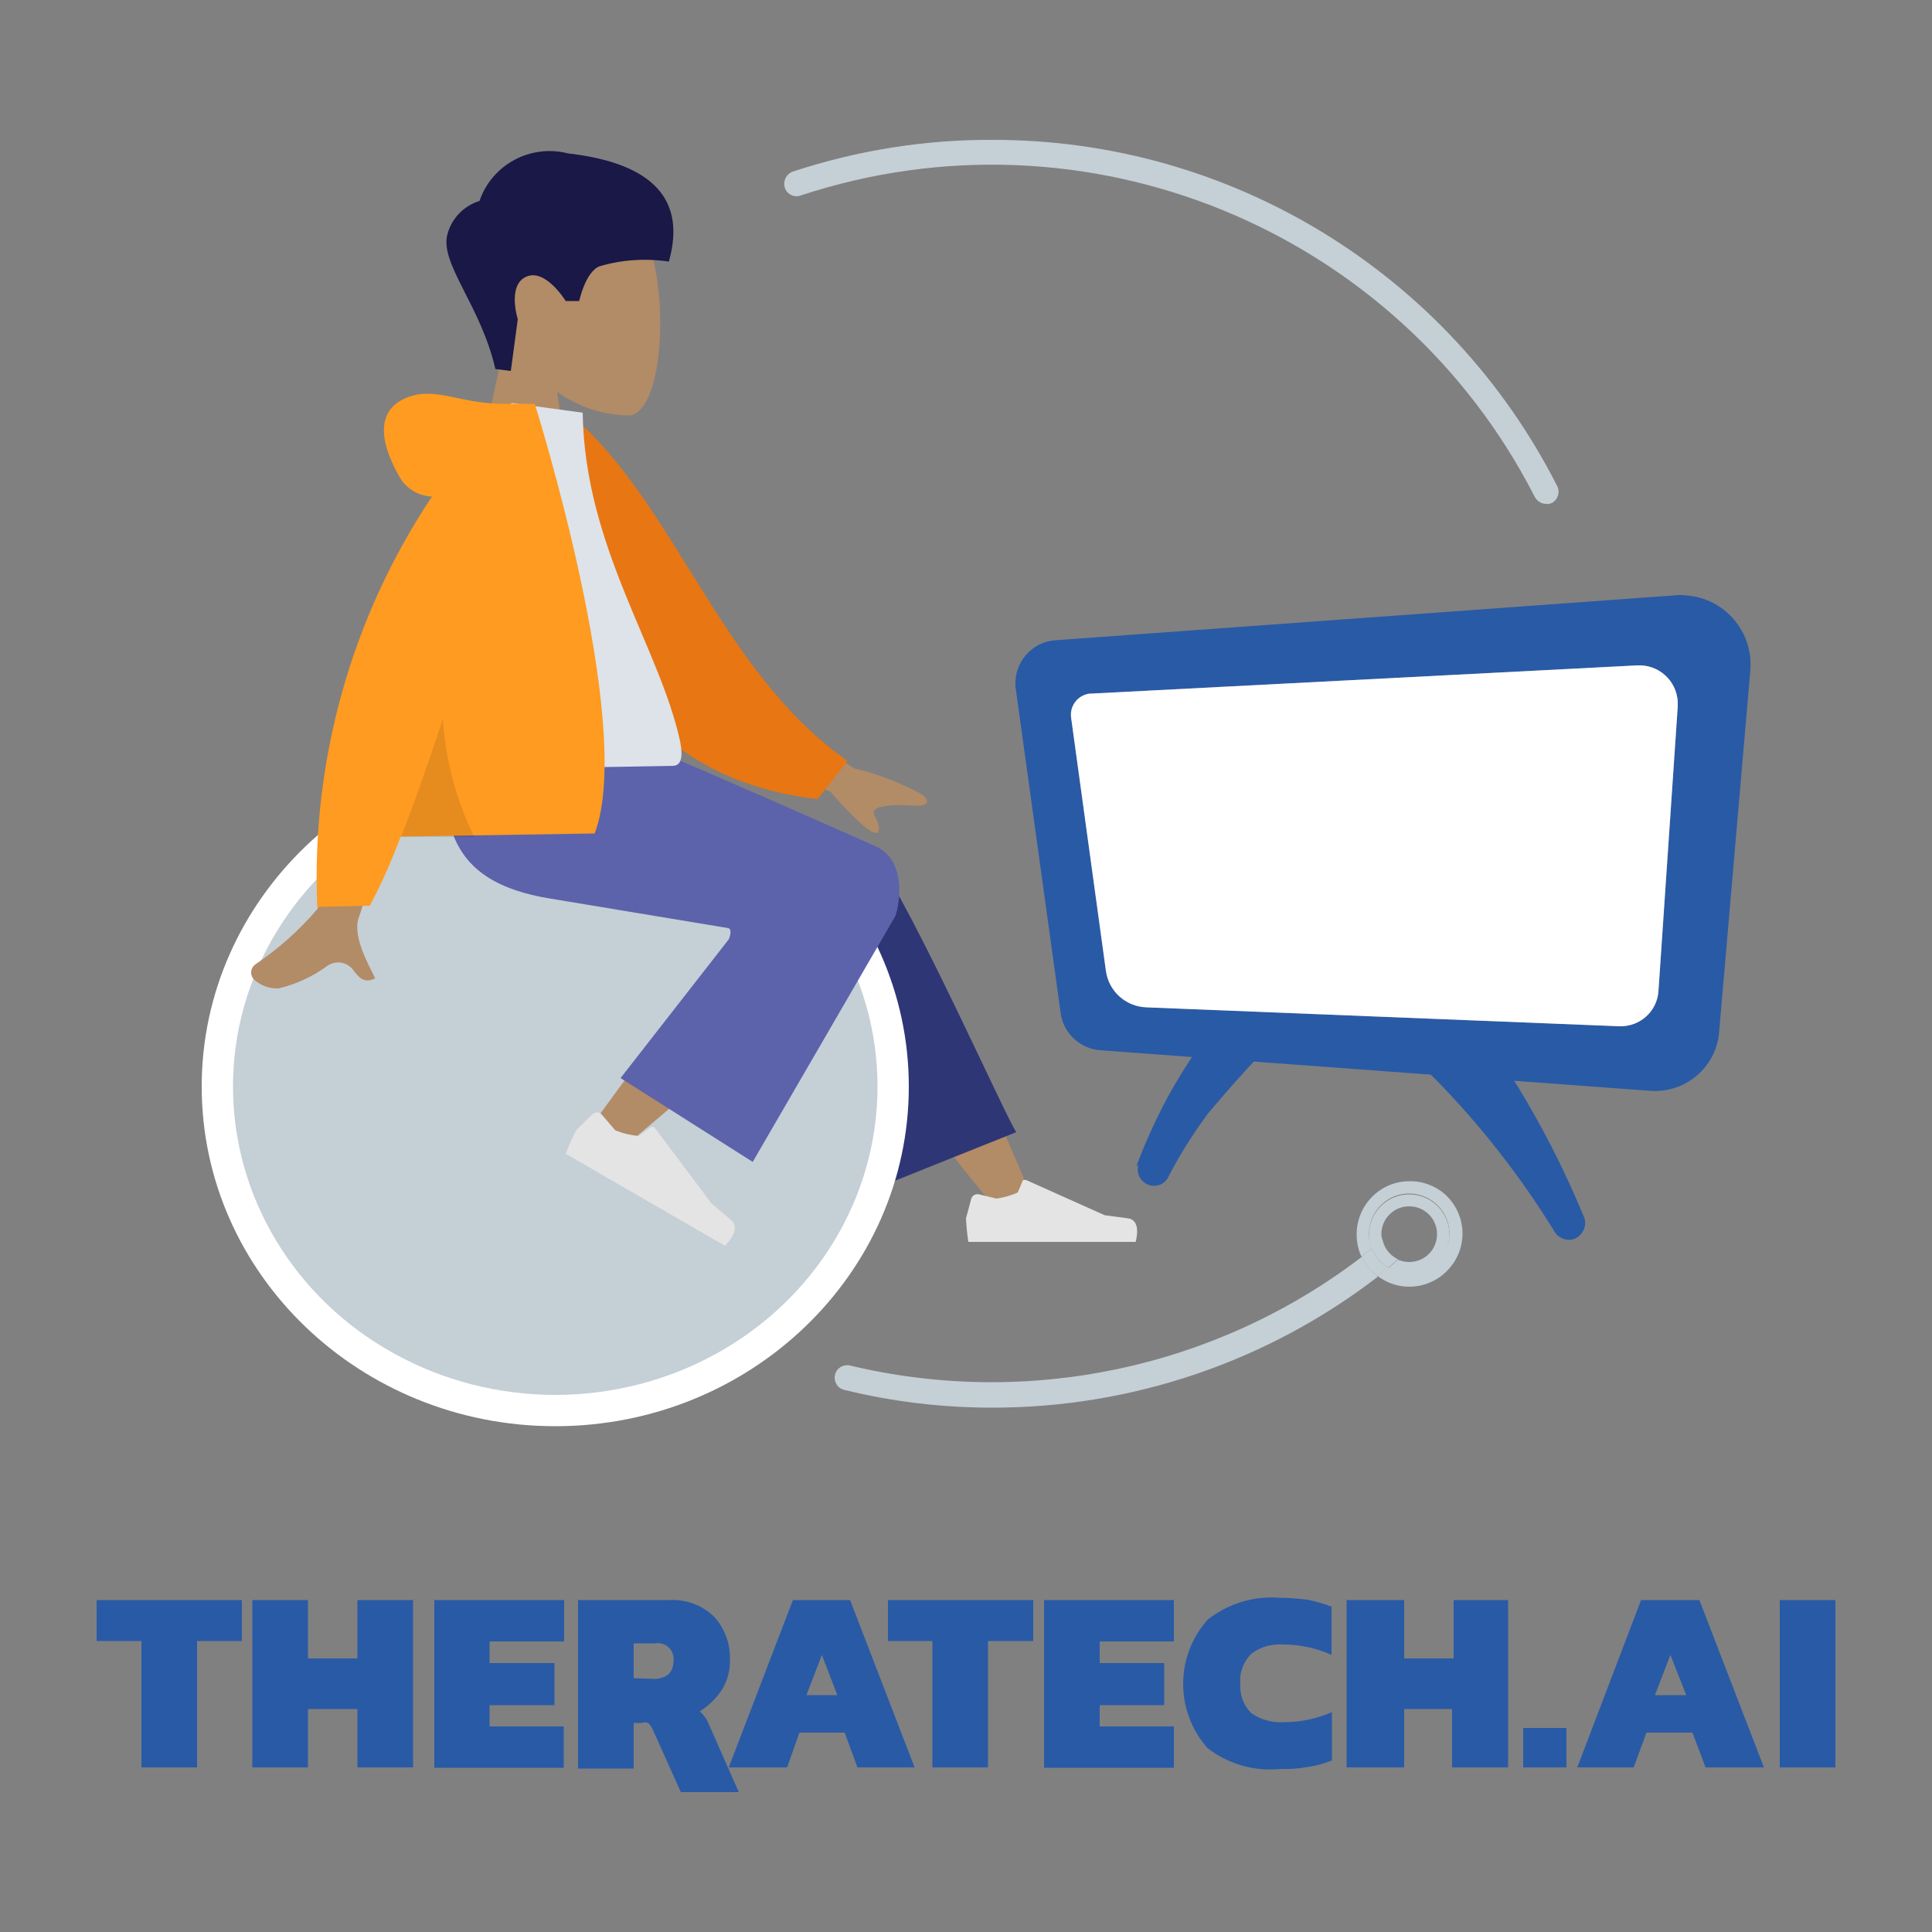
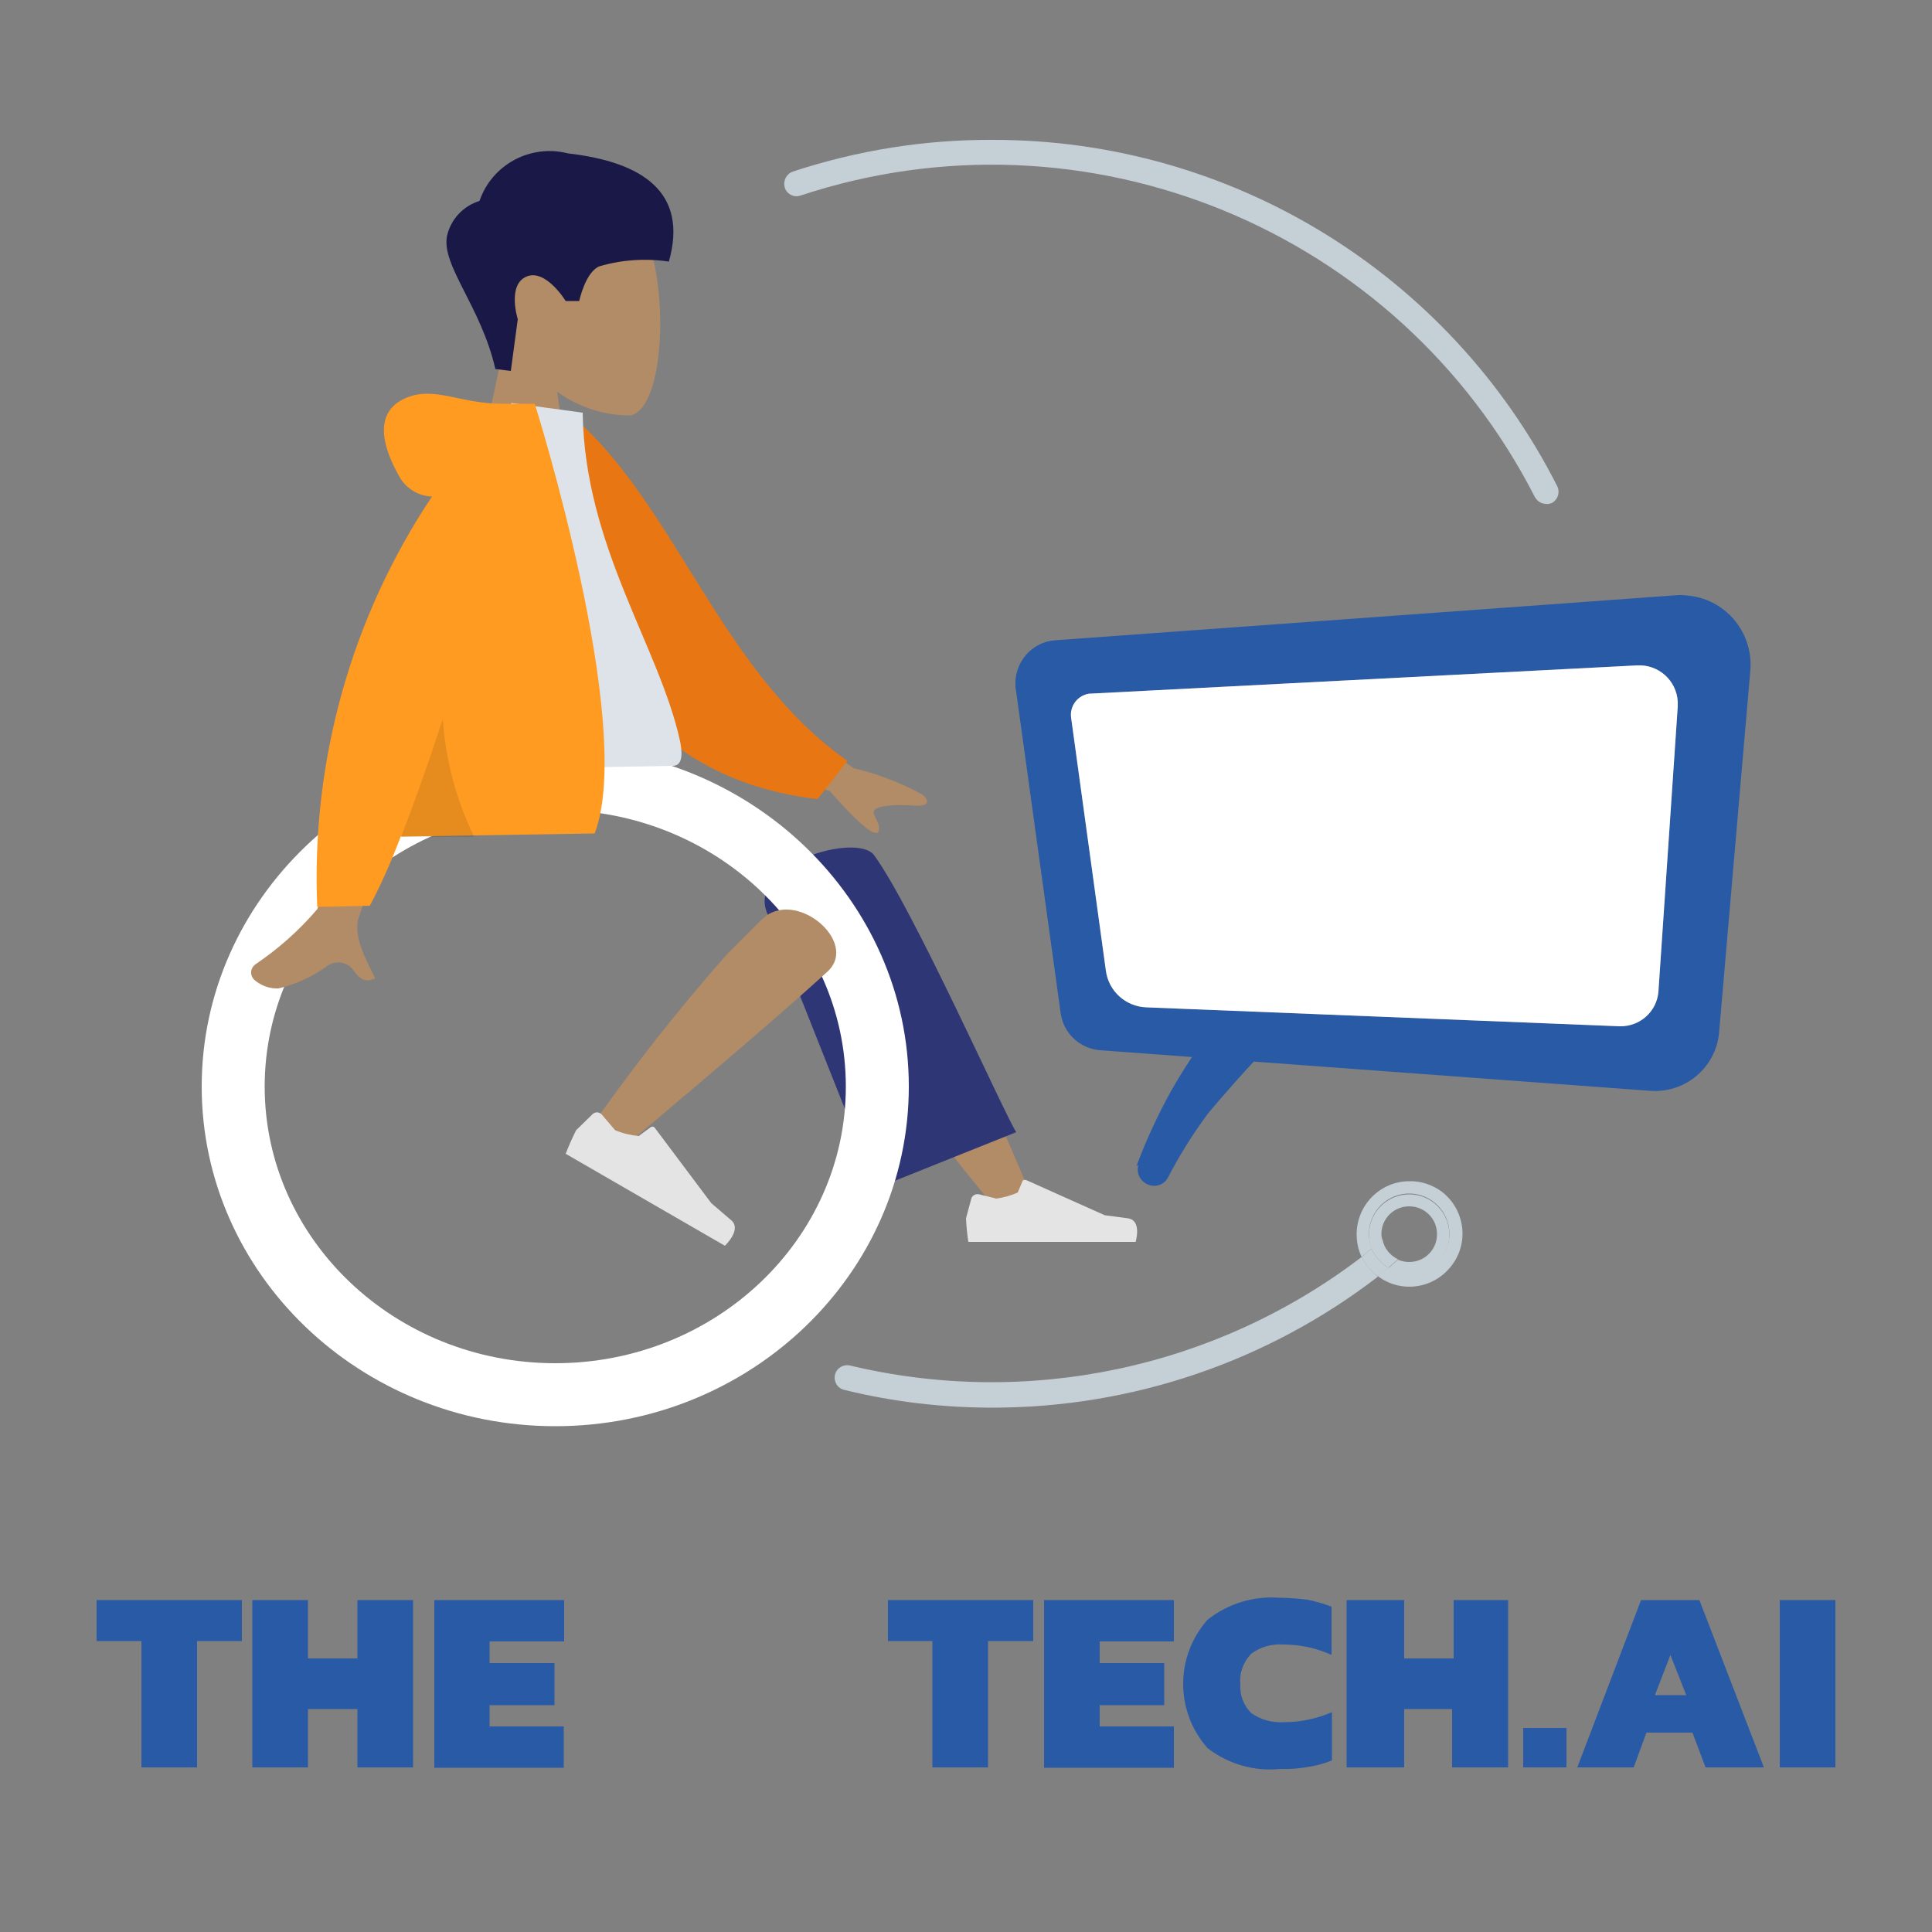
<svg xmlns="http://www.w3.org/2000/svg" version="1.1" id="Layer_1" x="0px" y="0px" viewBox="0 0 500 500" style="enable-background:new 0 0 500 500;" xml:space="preserve">
  <rect x="0" y="0" width="500" height="500" fill="#808080" stroke="none" />
  <style type="text/css">
	.st0{fill:#295AA6;}
	.st1{fill:#B28B67;}
	.st2{fill:#2F3676;}
	.st3{fill:#E4E4E4;}
	.st4{fill:#FFFFFF;}
	.st5{fill:#C5CFD6;}
	.st6{fill:#191847;}
	.st7{fill:#5C63AB;}
	.st8{fill:#E87613;}
	.st9{fill:#DDE3E9;}
	.st10{fill:#FF9B21;}
	.st11{opacity:0.1;enable-background:new    ;}
</style>
  <g>
    <path class="st0" d="M36.6,424.7H25v-10.6h37.6v10.6H51v32.7H36.6V424.7z" />
    <path class="st0" d="M65.3,414.1h14.4v15.1h12.8v-15.1h14.4v43.3H92.5v-15.1H79.7v15.1H65.3V414.1z" />
    <path class="st0" d="M112.4,414.1H146v10.7h-19.3v5.6h16.8v10.9h-16.8v5.5h19.2v10.7h-33.5V414.1z" />
-     <path class="st0" d="M149.6,414.1H173c4.4-0.3,8.8,1.3,11.9,4.4c2.8,3.1,4.2,7.2,4,11.4c0,2.7-0.7,5.3-2.2,7.6   c-1.5,2.2-3.4,4-5.6,5.4c0.9,0.8,1.7,1.8,2.2,3l7.9,17.9h-15l-7.4-16.5c-0.3-0.5-0.6-1-1.1-1.4c-0.5-0.2-1.1-0.2-1.6,0H164v11.8   h-14.4V414.1z M169.4,434.5c1.3,0,2.6-0.4,3.6-1.2c0.9-0.9,1.3-2.1,1.3-3.4c0.3-2.2-1.2-4.3-3.4-4.6c-0.4-0.1-0.8-0.1-1.2,0H164v9   L169.4,434.5z" />
-     <path class="st0" d="M205.2,414.1H220l16.7,43.3h-14.8l-3.3-9h-11.7l-3.2,9h-15.1L205.2,414.1z M216.7,438.7l-4-10.4l-4,10.4H216.7   z" />
    <path class="st0" d="M241.4,424.7h-11.6v-10.6h37.6v10.6h-11.7v32.7h-14.4V424.7z" />
    <path class="st0" d="M270.2,414.1h33.6v10.7h-19.2v5.6h16.7v10.9h-16.7v5.5h19.2v10.7h-33.6V414.1z" />
    <path class="st0" d="M312.5,452.4c-8.4-9.5-8.4-23.7,0-33.2c5.3-4.2,11.9-6.2,18.6-5.7c2.4,0,4.8,0.2,7.2,0.5   c2.1,0.4,4.2,1,6.3,1.8v12.5c-3.9-1.8-8.2-2.7-12.5-2.7c-3-0.2-5.9,0.6-8.3,2.4c-2,2.1-3.1,4.9-2.8,7.8c-0.2,2.8,0.8,5.6,2.9,7.6   c2.5,1.7,5.4,2.5,8.4,2.3c4.3,0,8.5-0.9,12.4-2.6v12.5c-2,0.8-4.1,1.4-6.3,1.7c-2.3,0.4-4.7,0.6-7.1,0.5   C324.5,458.5,317.8,456.5,312.5,452.4z" />
    <path class="st0" d="M348.5,414.1h14.9v15.1h12.8v-15.1h14.1v43.3h-14.5v-15.1h-12.4v15.1h-14.9V414.1z" />
    <path class="st0" d="M394.2,447.2h11.2v10.2h-11.2V447.2z" />
    <path class="st0" d="M424.7,414.1h15.1l16.7,43.3h-15.1l-3.4-9h-11.9l-3.3,9h-14.6L424.7,414.1z M436.4,438.7l-4.1-10.4l-4,10.4   H436.4z" />
    <path class="st0" d="M460.6,414.1H475v43.3h-14.4V414.1z" />
    <path class="st1" d="M257.8,312.8c-11.1-13-21.4-26.7-30.7-41.1c-9-15.2-16.6-28.8-19-34c-5.6-12.4,13-17.9,17.2-12.4   c15.4,26.5,29.1,54,40.8,82.4L257.8,312.8z" />
    <path class="st2" d="M226.8,307.5l-28.1-70.8c-6-12.9,23-21.4,27.5-15.4c10,13.6,33.9,67.4,36.8,71.7L226.8,307.5z" />
    <path class="st3" d="M253.4,309.1c-0.8-0.2-1.7,0.2-2,1l0,0l-1.4,5.2c0.1,2,0.3,4.1,0.6,6.1h43.3c0,0,1.7-5.6-2-6.1l-6-0.8l-20.1-9   c-0.3-0.2-0.8-0.2-1.1,0l0,0l-1.3,3.1c-1.7,0.8-3.6,1.3-5.5,1.6L253.4,309.1z" />
    <path class="st4" d="M143.7,369.1c-50.5,0-91.5-39.4-91.5-87.9c0-48.5,41.1-87.9,91.5-87.9s91.5,39.5,91.5,87.9   C235.2,329.7,194.2,369.1,143.7,369.1z M143.7,209.6c-41.5,0-75.2,32.1-75.2,71.6c0,39.5,33.7,71.6,75.2,71.6   c41.5,0,75.2-32.1,75.2-71.6C218.9,241.7,185.2,209.6,143.7,209.6z" />
-     <ellipse class="st5" cx="143.7" cy="281.2" rx="83.4" ry="79.8" />
    <path class="st1" d="M120.4,136.2l10-46.5c-6-6.4-9.2-14.8-9-23.6c1.9-25.8,37.8-20.2,44.8-7.1s6.2,46.2-2.9,48.5   c-6.9,0.1-13.5-2.1-19.1-6.1l4.9,34.8L120.4,136.2z" />
    <path class="st6" d="M128.2,95.5c-3.7-16.2-14.1-26.9-12.5-34.5c1-4.3,4.2-7.7,8.4-9c3.2-9.4,13.2-14.8,22.9-12.3   c19.2,2.2,31.2,10,26.1,28c-6-0.9-12.1-0.5-17.9,1.2c-3.7,1.4-5.3,9-5.3,9h-3.5c0,0-5.2-8.5-10.2-6.3s-2.2,11-2.2,11l-1.8,13.4   L128.2,95.5z" />
    <path class="st1" d="M151.8,293.3c11.2-16.1,23.3-31.6,36.3-46.3l9-9c8.5-8.5,25.5,5.8,17,13.5c-21.2,19.3-52.4,44.8-55,47.6   S148.3,298.3,151.8,293.3z" />
    <path class="st3" d="M155.7,288.4c-0.7-0.7-1.7-0.7-2.4,0c0,0,0,0,0,0l0,0l-4.2,4.1c-1,2-1.9,4-2.7,6.1l41.2,23.8   c0,0,4.7-4.4,1.4-6.8l-4.9-4.2l-14.7-19.6c-0.3-0.3-0.8-0.3-1.1,0c0,0,0,0,0,0l0,0l-3,2.2c-2.1-0.2-4.2-0.7-6.1-1.5L155.7,288.4z" />
-     <path class="st7" d="M188.5,240.2l-47-7.8c-22.6-4-29.2-16.2-25.3-42.8h41.7c8.2,2.4,69.1,29.6,69.1,29.6c7.4,3.6,6,14.3,4.7,17.9   l-36.9,63.6L160.6,279l28-35.9C188.6,243.2,189.7,240.6,188.5,240.2z" />
    <path class="st1" d="M66.2,253.9c-1.2-0.8-1.6-2.4-0.8-3.6c0.2-0.3,0.5-0.6,0.8-0.8c5.9-4,11.2-8.7,15.9-14.2   c2.3-4.9,9.9-53.2,9.9-53.2h17.3c0,0-15.1,52-16.4,55.2c-1.8,4.8,2.3,12,4.2,15.9c-2.8,1.3-4,0-5.5-1.9c-1.5-2.3-4.5-2.9-6.8-1.4   c-3.8,2.8-8.1,4.8-12.7,5.9C69.9,255.9,67.9,255.2,66.2,253.9z M214.8,204.8l-26.4-10.4l5.6-14.6l26.9,19   c6.3,1.5,12.3,3.8,17.9,6.9c1.2,1,2.5,3.1-2.2,2.8c-4.7-0.4-9.8,0-10.4,1.3s2.2,3.5,1,5.7c-0.2,0.1-0.4,0.1-0.5,0   C225.4,215.8,221.3,212.2,214.8,204.8z" />
    <path class="st8" d="M140.4,108.6l7.2-1.3c26.9,22.5,38.7,66.5,71.7,89.6l-7.7,9.9C154.9,200.4,139.8,146.8,140.4,108.6z" />
    <path class="st9" d="M110.6,199.3l63.5-1.1c3,0,2.3-4.3,1.9-6.4c-5.3-24.3-24.7-50.3-25.2-85l-18.4-2.5   C117.6,129,112.9,159.1,110.6,199.3z" />
    <path class="st10" d="M82.1,234.7c-1.6-37.7,8.8-74.9,29.7-106.2c-3.4-0.1-6.6-2-8.3-4.9c-6.9-12-4.6-18.6,2.6-21   s13.5,2.1,24.9,1.9h1.3h6.1c0,0,26.2,83.1,15.5,111.2l-50.2,0.8c-2.3,6.1-4.9,12.1-8,17.9L82.1,234.7z" />
    <path class="st11" d="M122.5,216.6h-18.7c3.2-8.3,6.9-18.6,10.8-30.5c0.7,10.5,3.4,20.7,8,30.2V216.6z" />
    <path class="st0" d="M294.1,301.8c2.5-6.7,5.5-13.2,9-19.5c3.6-6.4,7.6-12,11.6-17.9c2.2-3.2,6.7-4.1,9.9-1.8   c3.2,2.2,4.1,6.7,1.8,9.9l-0.6,0.8l0,0c-4.6,4.9-9,9.9-13.2,14.9c-3.9,5.3-7.4,10.8-10.4,16.7c-1.2,2-3.8,2.6-5.8,1.3   c-1.6-1-2.3-2.9-1.8-4.7L294.1,301.8z" />
-     <path class="st0" d="M402.6,319.2c-8.9-14.5-19.4-28-31.4-40.2c-3.6-3-4.1-8.4-1.1-12c3-3.6,8.4-4.1,12-1.2   c0.3,0.2,0.6,0.5,0.8,0.8l0.9,1l0,0c10.5,14.7,19.2,30.6,26.1,47.3c0.9,2.1-0.1,4.6-2.2,5.6C405.9,321.3,403.8,320.7,402.6,319.2z" />
    <path class="st0" d="M434.5,154l-161.4,11.7c-6.1,0.4-10.7,5.8-10.3,11.9c0,0.3,0,0.5,0.1,0.8l11.6,83.8c0.7,5.2,5,9.2,10.2,9.6   L427,282.3c9.1,0.7,17.1-6,17.9-15.1l8.1-93.9c0.7-9.9-6.7-18.5-16.6-19.2C435.8,154,435.1,154,434.5,154z M429.2,256.6   c-0.4,5.2-4.8,9.1-10,9l-122.5-4.9c-5.4-0.2-9.8-4.2-10.5-9.5l-9-65.5c-0.4-3,1.7-5.8,4.8-6.2c0.1,0,0.3,0,0.4,0l141.3-7.3   c5.5-0.3,10.2,3.9,10.5,9.4c0,0.4,0,0.8,0,1.2L429.2,256.6z" />
    <path class="st5" d="M400.1,130.4c-1.2,0-2.3-0.7-2.9-1.8c-35.4-69.3-116.1-102.4-190-78c-1.7,0.6-3.5-0.3-4.1-2c0,0,0,0,0-0.1   c-0.5-1.7,0.4-3.5,2.1-4.1c16.7-5.5,34.2-8.3,51.7-8.2c61.7-0.1,118.2,34.6,146.1,89.6c0.8,1.6,0.2,3.5-1.4,4.4c0,0,0,0-0.1,0   C401.1,130.4,400.6,130.5,400.1,130.4z" />
    <path class="st5" d="M352.4,325.3c-37.7,28.8-86.3,39.1-132.4,28.1c-1.7-0.4-3.5,0.6-3.9,2.4c-0.4,1.7,0.6,3.5,2.4,3.9   c12.6,3.1,25.4,4.6,38.4,4.6c36.1,0,71.1-11.9,99.7-33.9C354.8,329,353.4,327.2,352.4,325.3z" />
    <path class="st5" d="M364.7,305.7c-7.5,0-13.6,6.2-13.6,13.7c0,2.1,0.4,4.1,1.3,5.9l2.6-2.2c-2.1-5.4,0.6-11.4,5.9-13.5   c5.4-2.1,11.4,0.6,13.5,5.9c2.1,5.4-0.6,11.4-5.9,13.5c-1.2,0.5-2.5,0.7-3.8,0.7c-1.9,0-3.8-0.6-5.4-1.7l-2.8,2.2   c6,4.6,14.6,3.4,19.2-2.7c4.6-6,3.4-14.6-2.7-19.2C370.6,306.6,367.7,305.6,364.7,305.7z" />
    <path class="st5" d="M355,323.1l-2.6,2.2c1,2,2.4,3.7,4.1,5l2.8-2.2C357.4,326.9,355.8,325.2,355,323.1z" />
    <path class="st5" d="M357.5,319.4c0-4,3.2-7.2,7.2-7.2c4,0,7.2,3.2,7.2,7.2c0,4-3.2,7.2-7.2,7.2l0,0c-1,0-2-0.2-2.9-0.6l-2.5,2.2   c1.6,1.1,3.5,1.7,5.4,1.7c5.7,0,10.4-4.6,10.4-10.4c0-5.7-4.6-10.4-10.4-10.4c-5.7,0-10.4,4.6-10.4,10.4c0,1.3,0.2,2.6,0.7,3.8   c1-0.7,1.9-1.5,2.8-2.3C357.6,320.3,357.5,319.9,357.5,319.4z" />
    <path class="st5" d="M359.3,328.1l2.5-2.2c-2.1-1-3.6-2.9-4-5.1c-0.9,0.8-1.8,1.6-2.8,2.3C355.8,325.2,357.4,326.9,359.3,328.1z" />
    <path class="st4" d="M429.2,256.6c-0.4,5.2-4.8,9.1-10,9l-122.5-4.9c-5.4-0.2-9.8-4.2-10.5-9.5l-9-65.5c-0.4-3,1.7-5.8,4.8-6.2   c0.1,0,0.3,0,0.4,0l141.3-7.3c5.5-0.3,10.2,3.9,10.5,9.4c0,0.4,0,0.8,0,1.2L429.2,256.6z" />
  </g>
</svg>